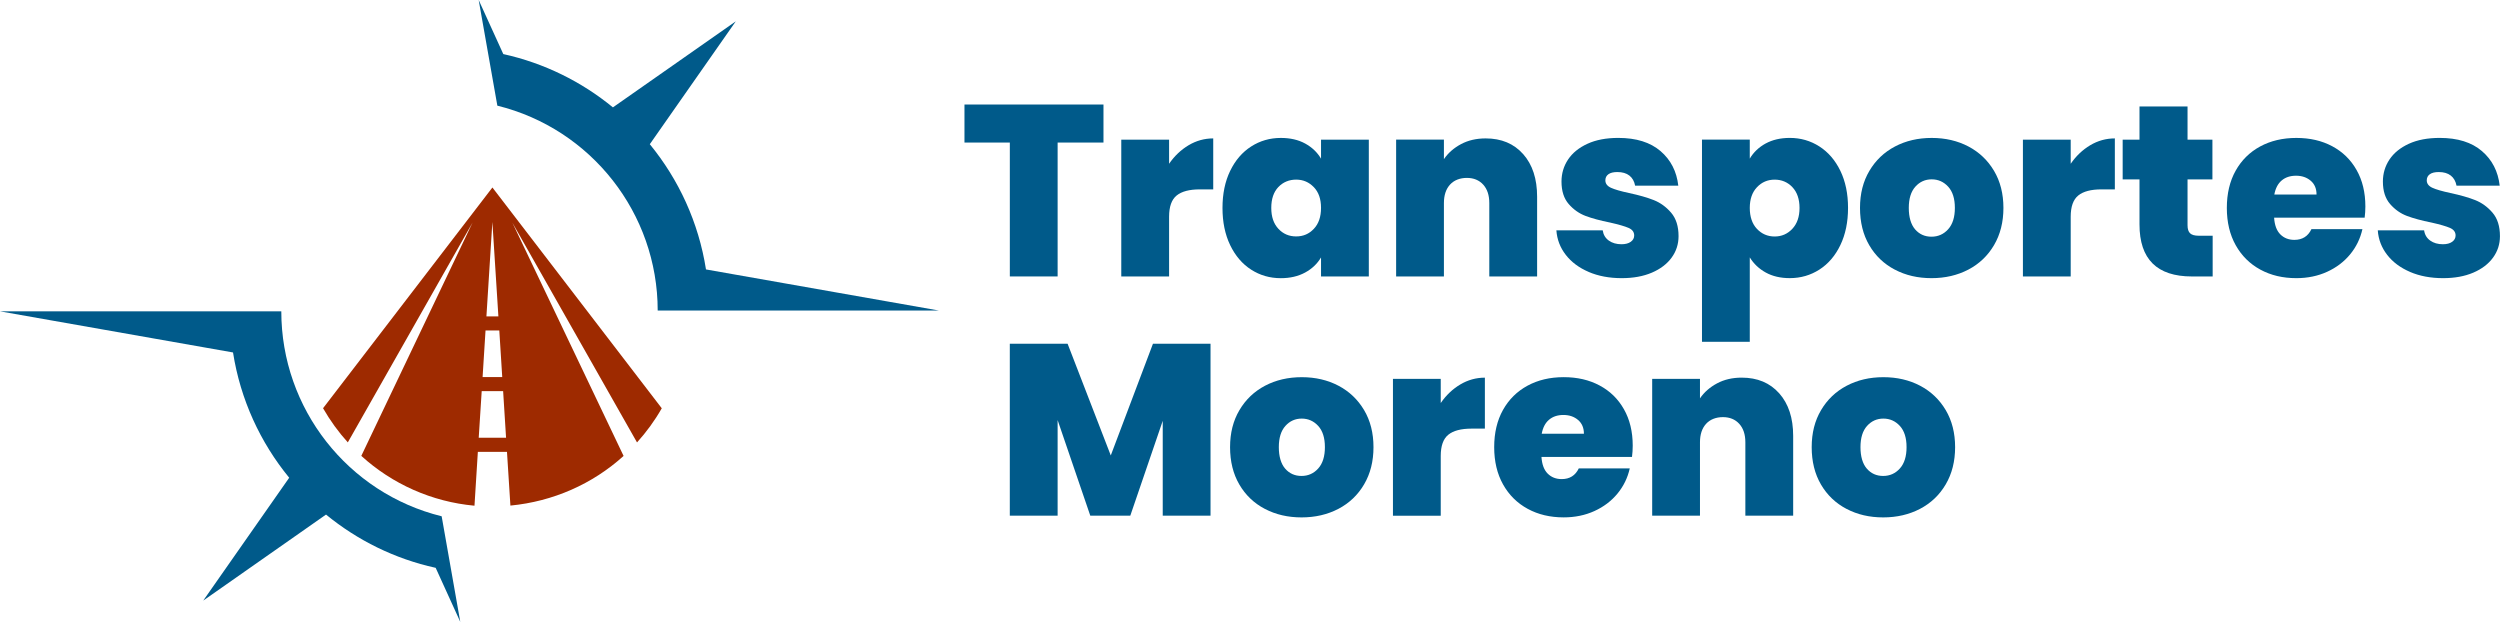
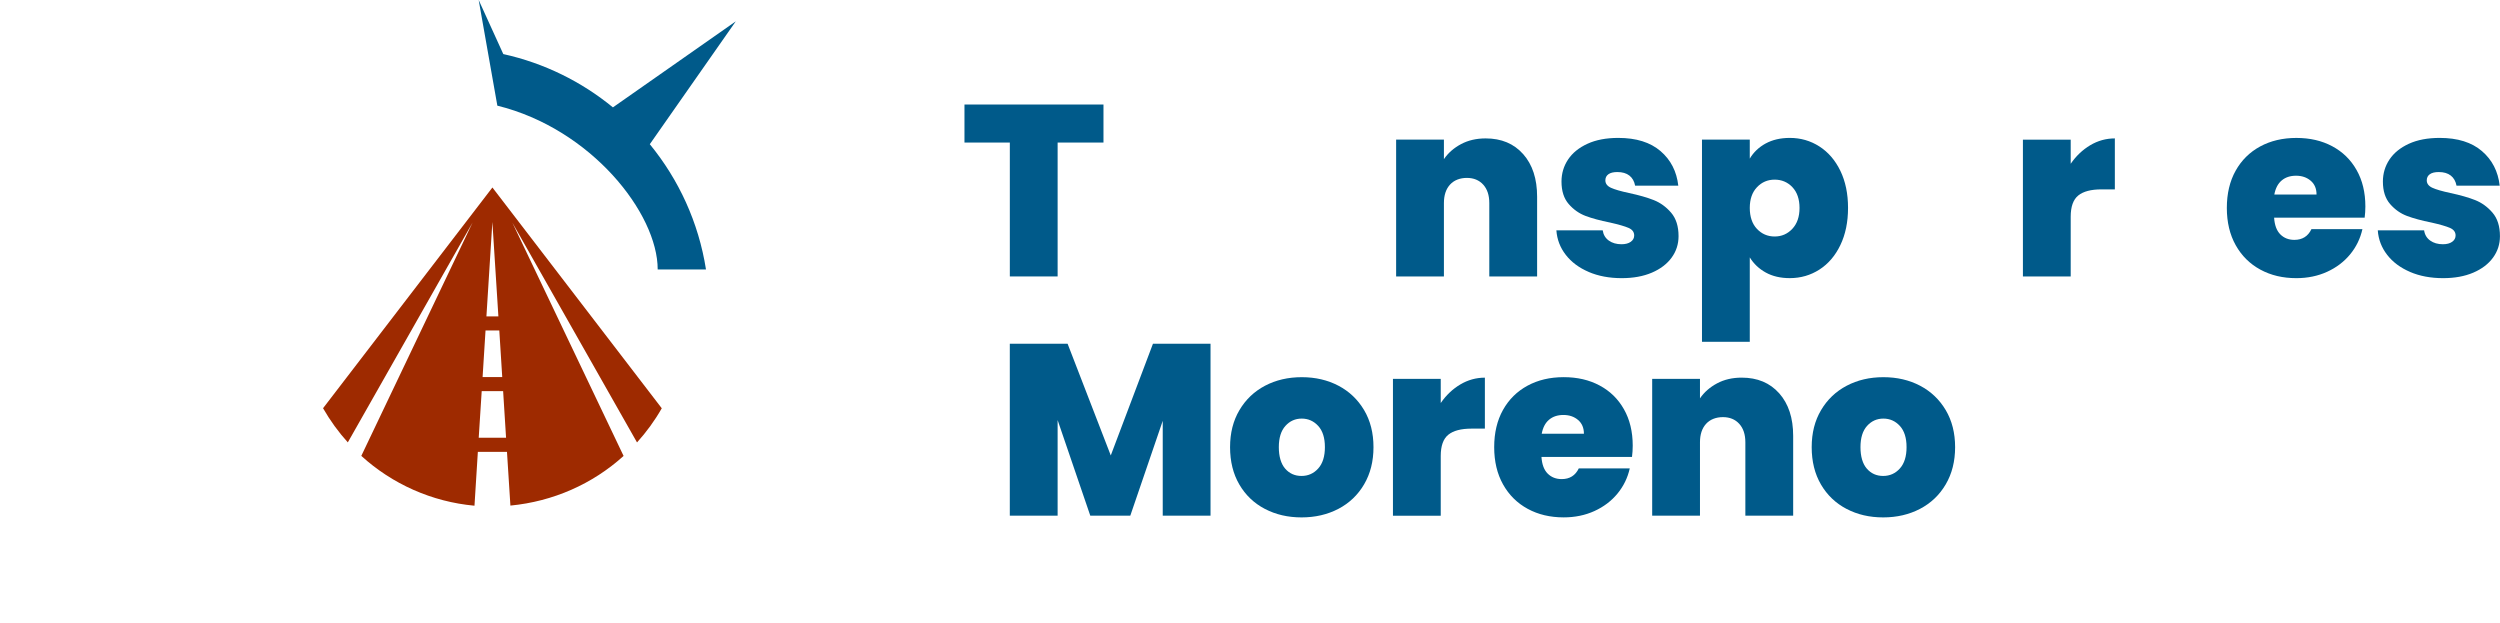
<svg xmlns="http://www.w3.org/2000/svg" width="1007" height="251" viewBox="0 0 1007 251" fill="none">
  <path d="M487.6 138.46V207.72H468.35V169.51L455.28 207.72H439.17L426.01 169.21V207.72H406.75V138.46H430.03L447.42 183.45L464.41 138.46H487.59H487.6Z" fill="#005A8A" />
  <path d="M509.46 204.97C505.1 202.68 501.68 199.41 499.2 195.15C496.71 190.89 495.47 185.88 495.47 180.12C495.47 174.36 496.73 169.45 499.25 165.19C501.77 160.93 505.21 157.66 509.56 155.37C513.92 153.08 518.85 151.93 524.35 151.93C529.85 151.93 534.78 153.08 539.14 155.37C543.49 157.66 546.93 160.94 549.46 165.19C551.98 169.45 553.24 174.42 553.24 180.12C553.24 185.82 551.98 190.81 549.46 195.1C546.94 199.39 543.48 202.68 539.1 204.97C534.71 207.26 529.77 208.41 524.27 208.41C518.77 208.41 513.84 207.27 509.48 204.97H509.46ZM530.97 188.71C532.77 186.71 533.67 183.85 533.67 180.11C533.67 176.37 532.77 173.53 530.97 171.56C529.17 169.6 526.96 168.61 524.34 168.61C521.72 168.61 519.53 169.59 517.76 171.56C515.99 173.53 515.11 176.38 515.11 180.11C515.11 183.84 515.96 186.79 517.66 188.76C519.36 190.72 521.55 191.71 524.24 191.71C526.93 191.71 529.17 190.71 530.97 188.71Z" fill="#005A8A" />
  <path d="M588.19 154.87C591.27 153.04 594.57 152.12 598.11 152.12V172.65H592.71C588.52 172.65 585.41 173.47 583.38 175.11C581.35 176.75 580.33 179.6 580.33 183.66V207.73H561.08V152.62H580.33V162.34C582.49 159.2 585.11 156.71 588.19 154.87Z" fill="#005A8A" />
  <path d="M657.35 184.04H620.9C621.1 187.05 621.93 189.29 623.41 190.77C624.88 192.24 626.77 192.98 629.06 192.98C632.27 192.98 634.56 191.54 635.94 188.66H656.47C655.62 192.46 653.97 195.85 651.51 198.83C649.05 201.81 645.96 204.15 642.23 205.85C638.5 207.55 634.37 208.4 629.85 208.4C624.41 208.4 619.58 207.26 615.36 204.96C611.14 202.67 607.83 199.4 605.44 195.14C603.05 190.88 601.86 185.87 601.86 180.11C601.86 174.35 603.04 169.35 605.4 165.13C607.76 160.91 611.05 157.65 615.27 155.36C619.49 153.07 624.36 151.92 629.86 151.92C635.36 151.92 640.11 153.03 644.3 155.26C648.49 157.49 651.77 160.68 654.12 164.84C656.48 169 657.66 173.89 657.66 179.53C657.66 181.04 657.56 182.54 657.37 184.05L657.35 184.04ZM638 174.71C638 172.35 637.22 170.5 635.64 169.16C634.06 167.82 632.1 167.15 629.75 167.15C627.4 167.15 625.46 167.79 623.95 169.07C622.44 170.35 621.46 172.23 621 174.72H637.99L638 174.71Z" fill="#005A8A" />
  <path d="M716.69 158.45C720.42 162.67 722.29 168.39 722.29 175.59V207.71H703.03V178.14C703.03 175 702.21 172.52 700.57 170.72C698.93 168.92 696.74 168.02 693.99 168.02C691.24 168.02 688.85 168.92 687.21 170.72C685.57 172.52 684.75 174.99 684.75 178.14V207.71H665.5V152.6H684.75V160.46C686.45 157.97 688.75 155.96 691.63 154.42C694.51 152.88 697.82 152.11 701.55 152.11C707.9 152.11 712.95 154.22 716.68 158.45H716.69Z" fill="#005A8A" />
  <path d="M743.75 204.97C739.39 202.68 735.97 199.41 733.48 195.15C730.99 190.89 729.75 185.88 729.75 180.12C729.75 174.36 731.01 169.45 733.53 165.19C736.05 160.93 739.49 157.66 743.85 155.37C748.2 153.08 753.13 151.93 758.63 151.93C764.13 151.93 769.06 153.08 773.42 155.37C777.77 157.66 781.21 160.94 783.74 165.19C786.26 169.45 787.52 174.42 787.52 180.12C787.52 185.82 786.26 190.81 783.74 195.1C781.22 199.39 777.76 202.68 773.38 204.97C768.99 207.26 764.05 208.41 758.55 208.41C753.05 208.41 748.12 207.27 743.77 204.97H743.75ZM765.26 188.71C767.06 186.71 767.96 183.85 767.96 180.11C767.96 176.37 767.06 173.53 765.26 171.56C763.46 169.6 761.25 168.61 758.63 168.61C756.01 168.61 753.82 169.59 752.05 171.56C750.28 173.53 749.4 176.38 749.4 180.11C749.4 183.84 750.25 186.79 751.95 188.76C753.65 190.72 755.84 191.71 758.53 191.71C761.22 191.71 763.46 190.71 765.26 188.71Z" fill="#005A8A" />
  <path d="M444.48 42.1V57.42H426.01V111.35H406.76V57.42H388.49V42.1H444.48Z" fill="#005A8A" />
-   <path d="M478.77 58.5C481.85 56.67 485.15 55.75 488.69 55.75V76.28H483.29C479.1 76.28 475.99 77.1 473.96 78.74C471.93 80.38 470.91 83.23 470.91 87.29V111.36H451.65V56.25H470.91V65.97C473.07 62.83 475.69 60.34 478.77 58.5Z" fill="#005A8A" />
-   <path d="M495.52 68.82C497.58 64.56 500.4 61.29 503.97 59C507.54 56.71 511.52 55.56 515.91 55.56C519.71 55.56 522.98 56.31 525.73 57.82C528.48 59.33 530.61 61.36 532.11 63.91V56.25H551.36V111.36H532.11V103.7C530.6 106.25 528.46 108.29 525.68 109.79C522.89 111.3 519.64 112.05 515.9 112.05C511.51 112.05 507.53 110.91 503.96 108.61C500.39 106.32 497.58 103.03 495.51 98.74C493.45 94.45 492.42 89.46 492.42 83.76C492.42 78.06 493.45 73.09 495.51 68.83L495.52 68.82ZM529.21 75.4C527.28 73.37 524.9 72.35 522.09 72.35C519.28 72.35 516.82 73.35 514.92 75.34C513.02 77.34 512.07 80.14 512.07 83.74C512.07 87.34 513.02 90.08 514.92 92.14C516.82 94.2 519.21 95.23 522.09 95.23C524.97 95.23 527.28 94.22 529.21 92.18C531.14 90.15 532.11 87.34 532.11 83.73C532.11 80.12 531.14 77.41 529.21 75.38V75.4Z" fill="#005A8A" />
  <path d="M613.55 62.09C617.28 66.31 619.15 72.03 619.15 79.23V111.35H599.89V81.78C599.89 78.64 599.07 76.16 597.43 74.36C595.79 72.56 593.6 71.66 590.85 71.66C588.1 71.66 585.71 72.56 584.07 74.36C582.43 76.16 581.61 78.63 581.61 81.78V111.35H562.36V56.24H581.61V64.1C583.31 61.61 585.61 59.6 588.49 58.06C591.37 56.52 594.68 55.75 598.41 55.75C604.76 55.75 609.81 57.86 613.54 62.09H613.55Z" fill="#005A8A" />
  <path d="M639.92 109.53C636.02 107.86 632.95 105.57 630.69 102.65C628.43 99.74 627.17 96.45 626.91 92.78H645.57C645.83 94.55 646.65 95.92 648.03 96.91C649.4 97.89 651.11 98.38 653.14 98.38C654.71 98.38 655.96 98.05 656.87 97.4C657.79 96.75 658.25 95.89 658.25 94.85C658.25 93.47 657.5 92.46 655.99 91.8C654.48 91.15 651.99 90.42 648.52 89.64C644.59 88.85 641.31 87.97 638.7 86.99C636.09 86.01 633.8 84.4 631.87 82.18C629.94 79.96 628.97 76.94 628.97 73.14C628.97 69.87 629.86 66.9 631.62 64.25C633.39 61.6 635.99 59.49 639.43 57.91C642.87 56.33 647.01 55.55 651.86 55.55C659.06 55.55 664.73 57.32 668.85 60.85C672.98 64.39 675.37 69.04 676.02 74.8H658.63C658.3 73.03 657.53 71.67 656.32 70.72C655.11 69.77 653.49 69.3 651.46 69.3C649.89 69.3 648.69 69.59 647.87 70.18C647.05 70.77 646.64 71.59 646.64 72.64C646.64 73.95 647.39 74.95 648.9 75.64C650.41 76.33 652.83 77.03 656.17 77.75C660.16 78.6 663.49 79.55 666.14 80.6C668.79 81.65 671.12 83.34 673.12 85.66C675.12 87.99 676.12 91.15 676.12 95.14C676.12 98.35 675.19 101.23 673.32 103.79C671.45 106.34 668.8 108.36 665.36 109.83C661.92 111.3 657.88 112.04 653.23 112.04C648.25 112.04 643.82 111.21 639.92 109.54V109.53Z" fill="#005A8A" />
  <path d="M711.19 57.81C713.94 56.31 717.18 55.55 720.92 55.55C725.31 55.55 729.28 56.7 732.85 58.99C736.42 61.28 739.24 64.56 741.3 68.81C743.36 73.07 744.39 78.04 744.39 83.74C744.39 89.44 743.36 94.43 741.3 98.72C739.24 103.01 736.42 106.3 732.85 108.59C729.28 110.88 725.3 112.03 720.92 112.03C717.19 112.03 713.96 111.28 711.24 109.77C708.52 108.27 706.38 106.23 704.81 103.68V137.67H685.56V56.23H704.81V63.89C706.32 61.34 708.45 59.31 711.19 57.8V57.81ZM721.95 75.35C720.02 73.35 717.64 72.36 714.83 72.36C712.02 72.36 709.64 73.37 707.71 75.41C705.78 77.44 704.81 80.22 704.81 83.76C704.81 87.3 705.78 90.18 707.71 92.21C709.64 94.24 712.01 95.26 714.83 95.26C717.65 95.26 720.02 94.23 721.95 92.17C723.88 90.11 724.85 87.31 724.85 83.77C724.85 80.23 723.88 77.37 721.95 75.37V75.35Z" fill="#005A8A" />
-   <path d="M763.21 108.6C758.85 106.31 755.43 103.04 752.94 98.78C750.45 94.52 749.21 89.51 749.21 83.75C749.21 77.99 750.47 73.08 752.99 68.82C755.51 64.56 758.95 61.29 763.31 59C767.66 56.71 772.59 55.56 778.09 55.56C783.59 55.56 788.52 56.71 792.88 59C797.23 61.29 800.67 64.57 803.2 68.82C805.72 73.08 806.98 78.05 806.98 83.75C806.98 89.45 805.72 94.44 803.2 98.73C800.68 103.02 797.22 106.31 792.84 108.6C788.45 110.89 783.51 112.04 778.01 112.04C772.51 112.04 767.58 110.9 763.23 108.6H763.21ZM784.72 92.34C786.52 90.34 787.42 87.48 787.42 83.74C787.42 80 786.52 77.16 784.72 75.19C782.92 73.23 780.71 72.24 778.09 72.24C775.47 72.24 773.28 73.22 771.51 75.19C769.74 77.16 768.86 80.01 768.86 83.74C768.86 87.47 769.71 90.42 771.41 92.39C773.11 94.35 775.3 95.34 777.99 95.34C780.68 95.34 782.92 94.34 784.72 92.34Z" fill="#005A8A" />
  <path d="M841.94 58.5C845.02 56.67 848.32 55.75 851.86 55.75V76.28H846.46C842.27 76.28 839.16 77.1 837.13 78.74C835.1 80.38 834.08 83.23 834.08 87.29V111.36H814.83V56.25H834.08V65.97C836.24 62.83 838.86 60.34 841.94 58.5Z" fill="#005A8A" />
-   <path d="M891.26 94.95V111.36H882.91C868.83 111.36 861.79 104.38 861.79 90.43V72.26H855.01V56.25H861.79V42.89H881.14V56.25H891.16V72.26H881.14V90.73C881.14 92.24 881.48 93.32 882.17 93.97C882.86 94.63 884.02 94.95 885.66 94.95H891.26Z" fill="#005A8A" />
  <path d="M952.46 87.68H916.01C916.21 90.69 917.04 92.93 918.52 94.41C919.99 95.88 921.88 96.62 924.17 96.62C927.38 96.62 929.67 95.18 931.05 92.3H951.58C950.73 96.1 949.08 99.49 946.62 102.47C944.16 105.45 941.07 107.79 937.34 109.49C933.61 111.19 929.48 112.04 924.96 112.04C919.52 112.04 914.69 110.9 910.47 108.6C906.25 106.31 902.94 103.04 900.55 98.78C898.16 94.52 896.97 89.51 896.97 83.75C896.97 77.99 898.15 72.99 900.51 68.77C902.87 64.55 906.16 61.29 910.38 59C914.6 56.71 919.47 55.56 924.97 55.56C930.47 55.56 935.22 56.67 939.41 58.9C943.6 61.13 946.88 64.32 949.23 68.48C951.59 72.64 952.77 77.53 952.77 83.17C952.77 84.68 952.67 86.18 952.48 87.69L952.46 87.68ZM933.1 78.34C933.1 75.98 932.32 74.13 930.74 72.79C929.16 71.45 927.2 70.78 924.85 70.78C922.5 70.78 920.56 71.42 919.05 72.7C917.54 73.98 916.56 75.86 916.1 78.35H933.09L933.1 78.34Z" fill="#005A8A" />
  <path d="M970.78 109.53C966.88 107.86 963.81 105.57 961.55 102.65C959.29 99.74 958.03 96.45 957.77 92.78H976.43C976.69 94.55 977.51 95.92 978.89 96.91C980.26 97.89 981.97 98.38 984 98.38C985.57 98.38 986.82 98.05 987.73 97.4C988.65 96.75 989.11 95.89 989.11 94.85C989.11 93.47 988.36 92.46 986.85 91.8C985.34 91.15 982.85 90.42 979.38 89.64C975.45 88.85 972.17 87.97 969.56 86.99C966.94 86.01 964.66 84.4 962.73 82.18C960.8 79.96 959.83 76.94 959.83 73.14C959.83 69.87 960.72 66.9 962.48 64.25C964.25 61.6 966.85 59.49 970.29 57.91C973.73 56.33 977.87 55.55 982.72 55.55C989.92 55.55 995.59 57.32 999.71 60.85C1003.84 64.39 1006.23 69.04 1006.88 74.8H989.49C989.16 73.03 988.39 71.67 987.18 70.72C985.97 69.77 984.35 69.3 982.32 69.3C980.75 69.3 979.55 69.59 978.73 70.18C977.91 70.77 977.5 71.59 977.5 72.64C977.5 73.95 978.25 74.95 979.76 75.64C981.27 76.33 983.69 77.03 987.03 77.75C991.02 78.6 994.35 79.55 997 80.6C999.65 81.65 1001.98 83.34 1003.98 85.66C1005.98 87.99 1006.98 91.15 1006.98 95.14C1006.98 98.35 1006.05 101.23 1004.18 103.79C1002.31 106.35 999.66 108.36 996.22 109.83C992.78 111.3 988.74 112.04 984.09 112.04C979.11 112.04 974.68 111.21 970.78 109.54V109.53Z" fill="#005A8A" />
-   <path fill-rule="evenodd" clip-rule="evenodd" d="M202.72 21.78C219.23 25.43 234.27 32.9 246.88 43.25L296.37 8.6L261.74 58.09C273.38 72.29 281.4 89.57 284.37 108.53L378.23 125.09H264.92C264.92 85.89 238.08 51.87 200.33 42.56C197.82 28.38 195.32 14.2 192.81 0L202.73 21.79L202.72 21.78Z" fill="#005A8A" />
-   <path fill-rule="evenodd" clip-rule="evenodd" d="M175.48 228.72C158.99 225.1 143.95 217.62 131.32 207.27L81.86 241.92L116.49 192.43C104.85 178.23 96.83 160.93 93.86 141.97L0 125.41H113.31C113.31 164.61 140.15 198.65 177.9 207.96C180.39 222.14 182.91 236.32 185.4 250.49L175.48 228.7V228.72Z" fill="#005A8A" />
+   <path fill-rule="evenodd" clip-rule="evenodd" d="M202.72 21.78C219.23 25.43 234.27 32.9 246.88 43.25L296.37 8.6L261.74 58.09C273.38 72.29 281.4 89.57 284.37 108.53H264.92C264.92 85.89 238.08 51.87 200.33 42.56C197.82 28.38 195.32 14.2 192.81 0L202.73 21.79L202.72 21.78Z" fill="#005A8A" />
  <path fill-rule="evenodd" clip-rule="evenodd" d="M130.12 164.44L198.34 75.52L266.56 164.46C263.71 169.47 260.35 174.06 256.59 178.21C221.71 116.72 204.97 87.21 206.38 89.68L251.18 183.65C238.68 194.97 222.76 202 205.59 203.65L204.21 182H192.48L191.12 203.7C173.95 202.12 158.01 194.98 145.53 183.63L190.33 89.68C191.73 87.21 175 116.7 140.1 178.19C136.34 174.05 132.99 169.42 130.13 164.44H130.12ZM192.83 176.31L194.03 157.56H202.66L203.84 176.31H192.83ZM194.39 151.87L195.57 133.12H201.12L202.3 151.87H194.4H194.39ZM195.93 127.44L198.33 89.41L200.75 127.44H195.93Z" fill="#9E2A00" />
</svg>